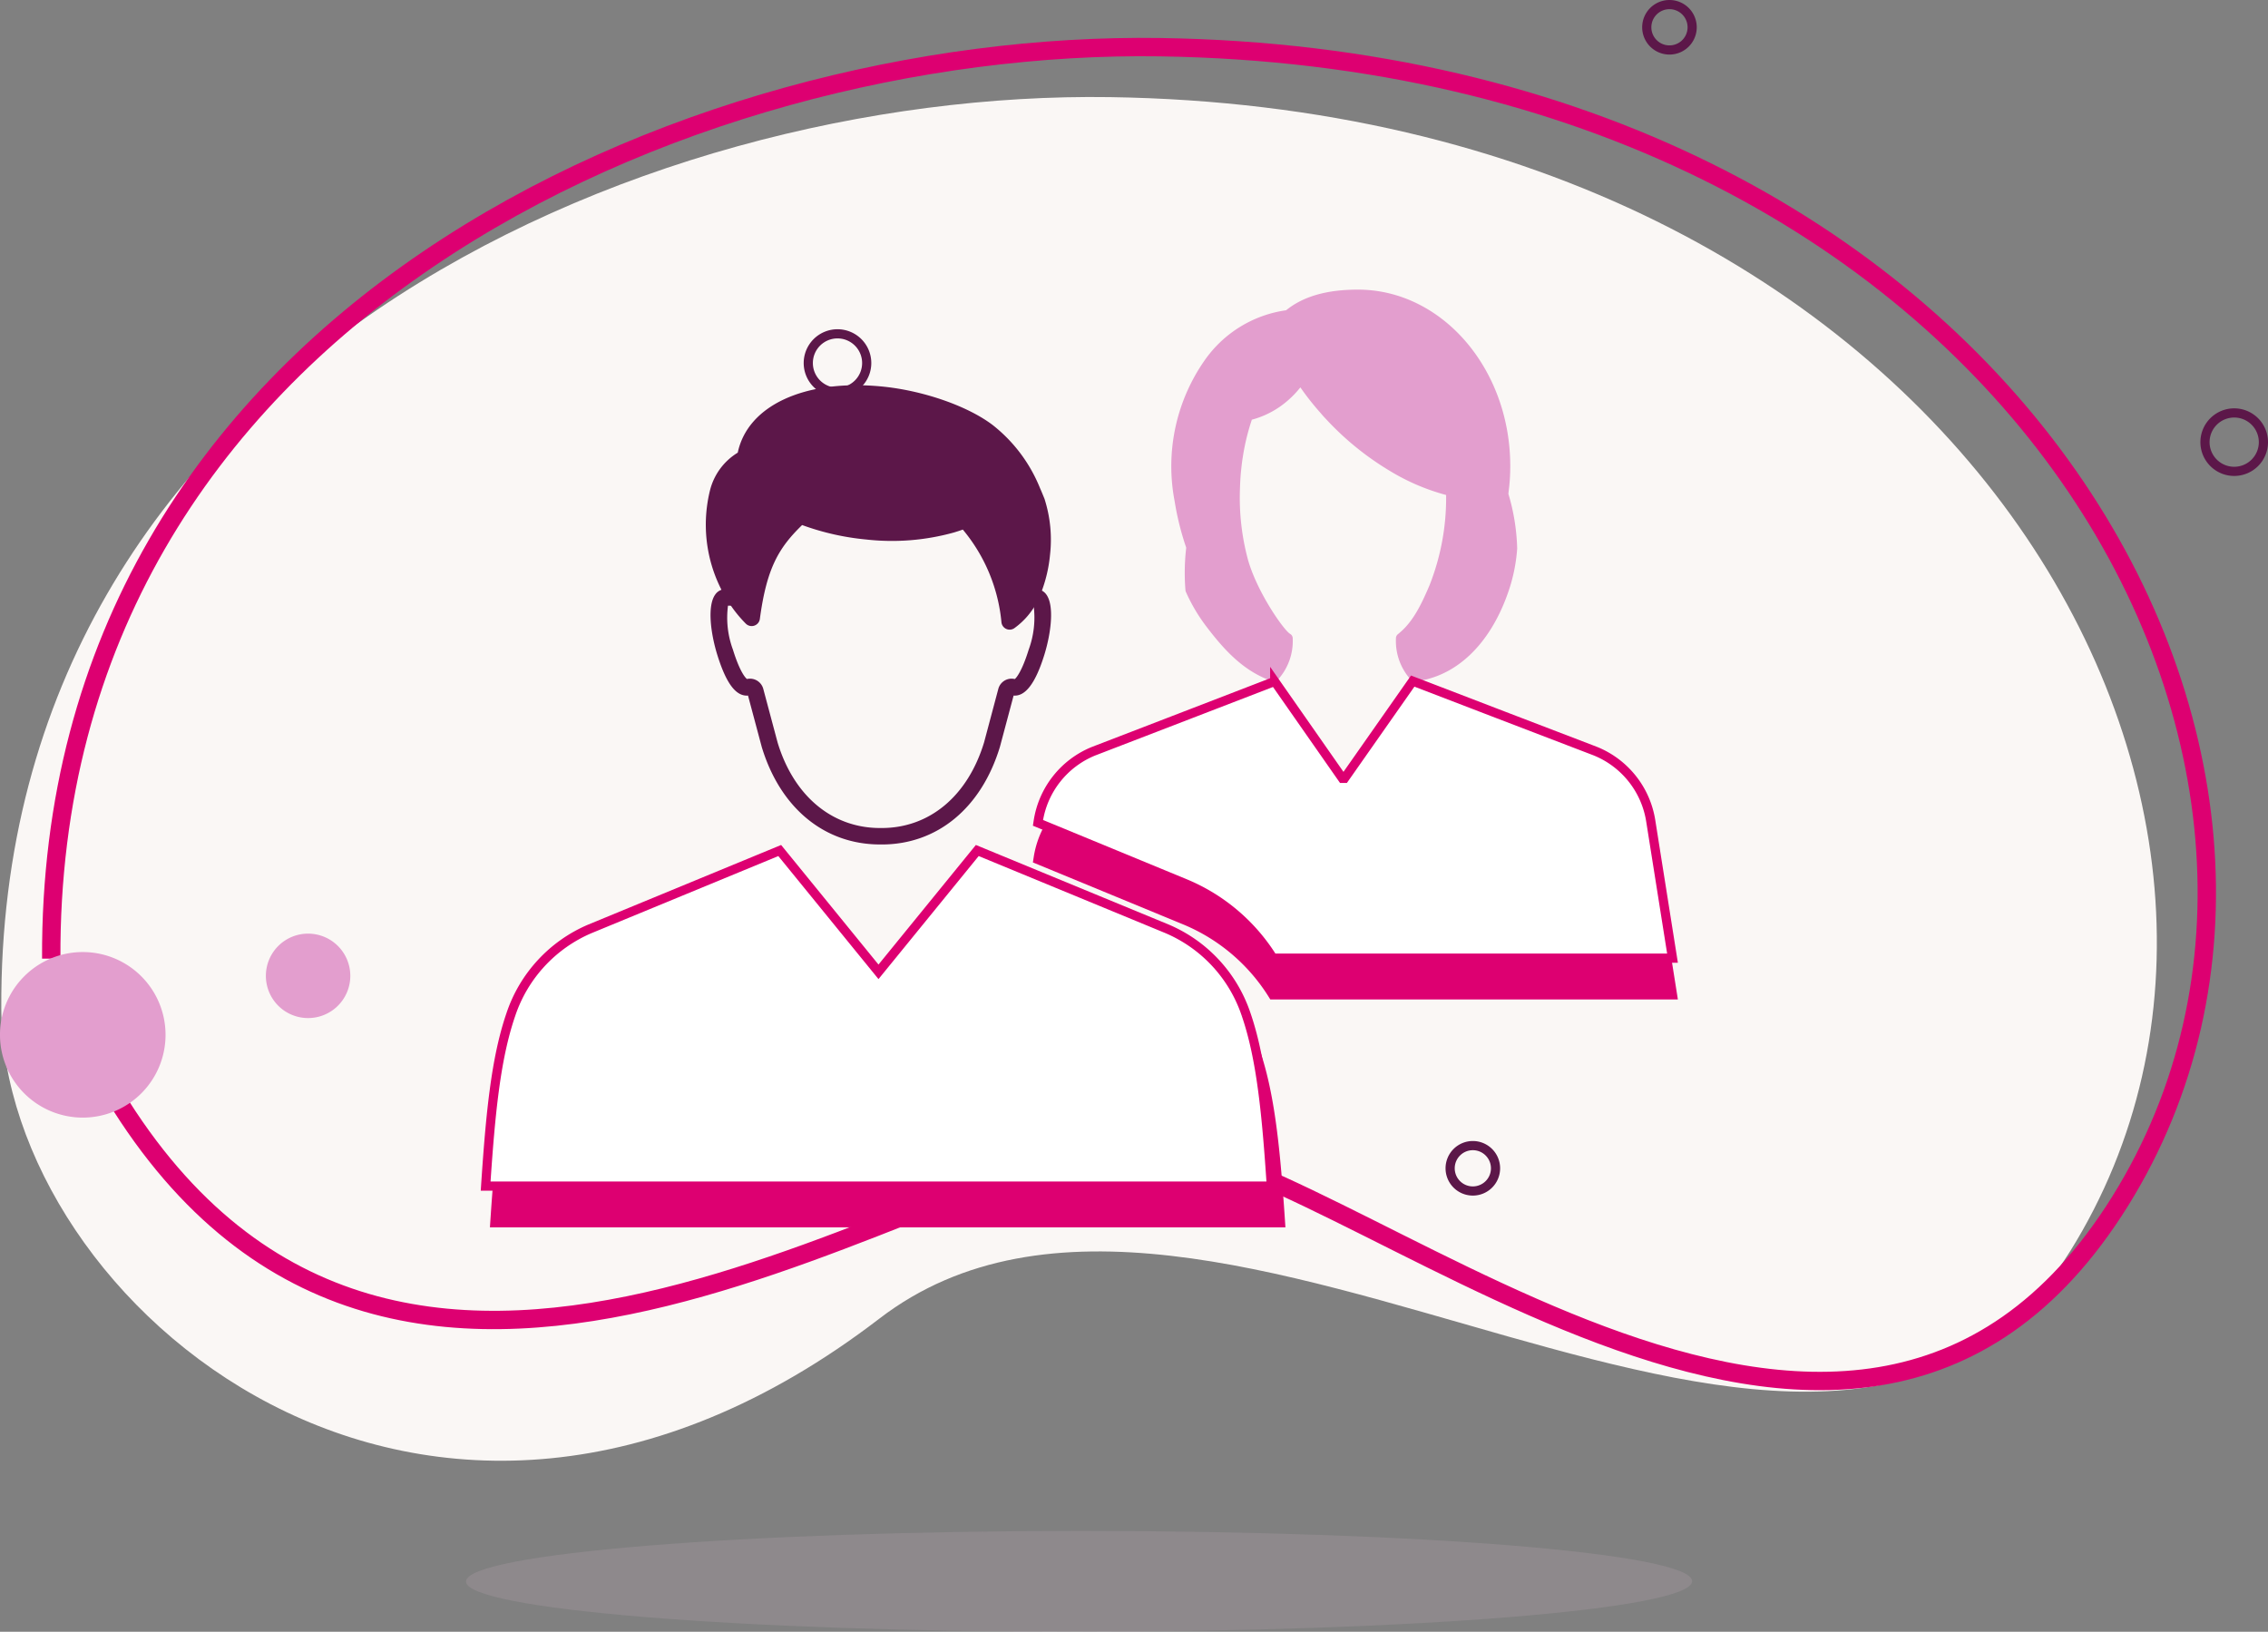
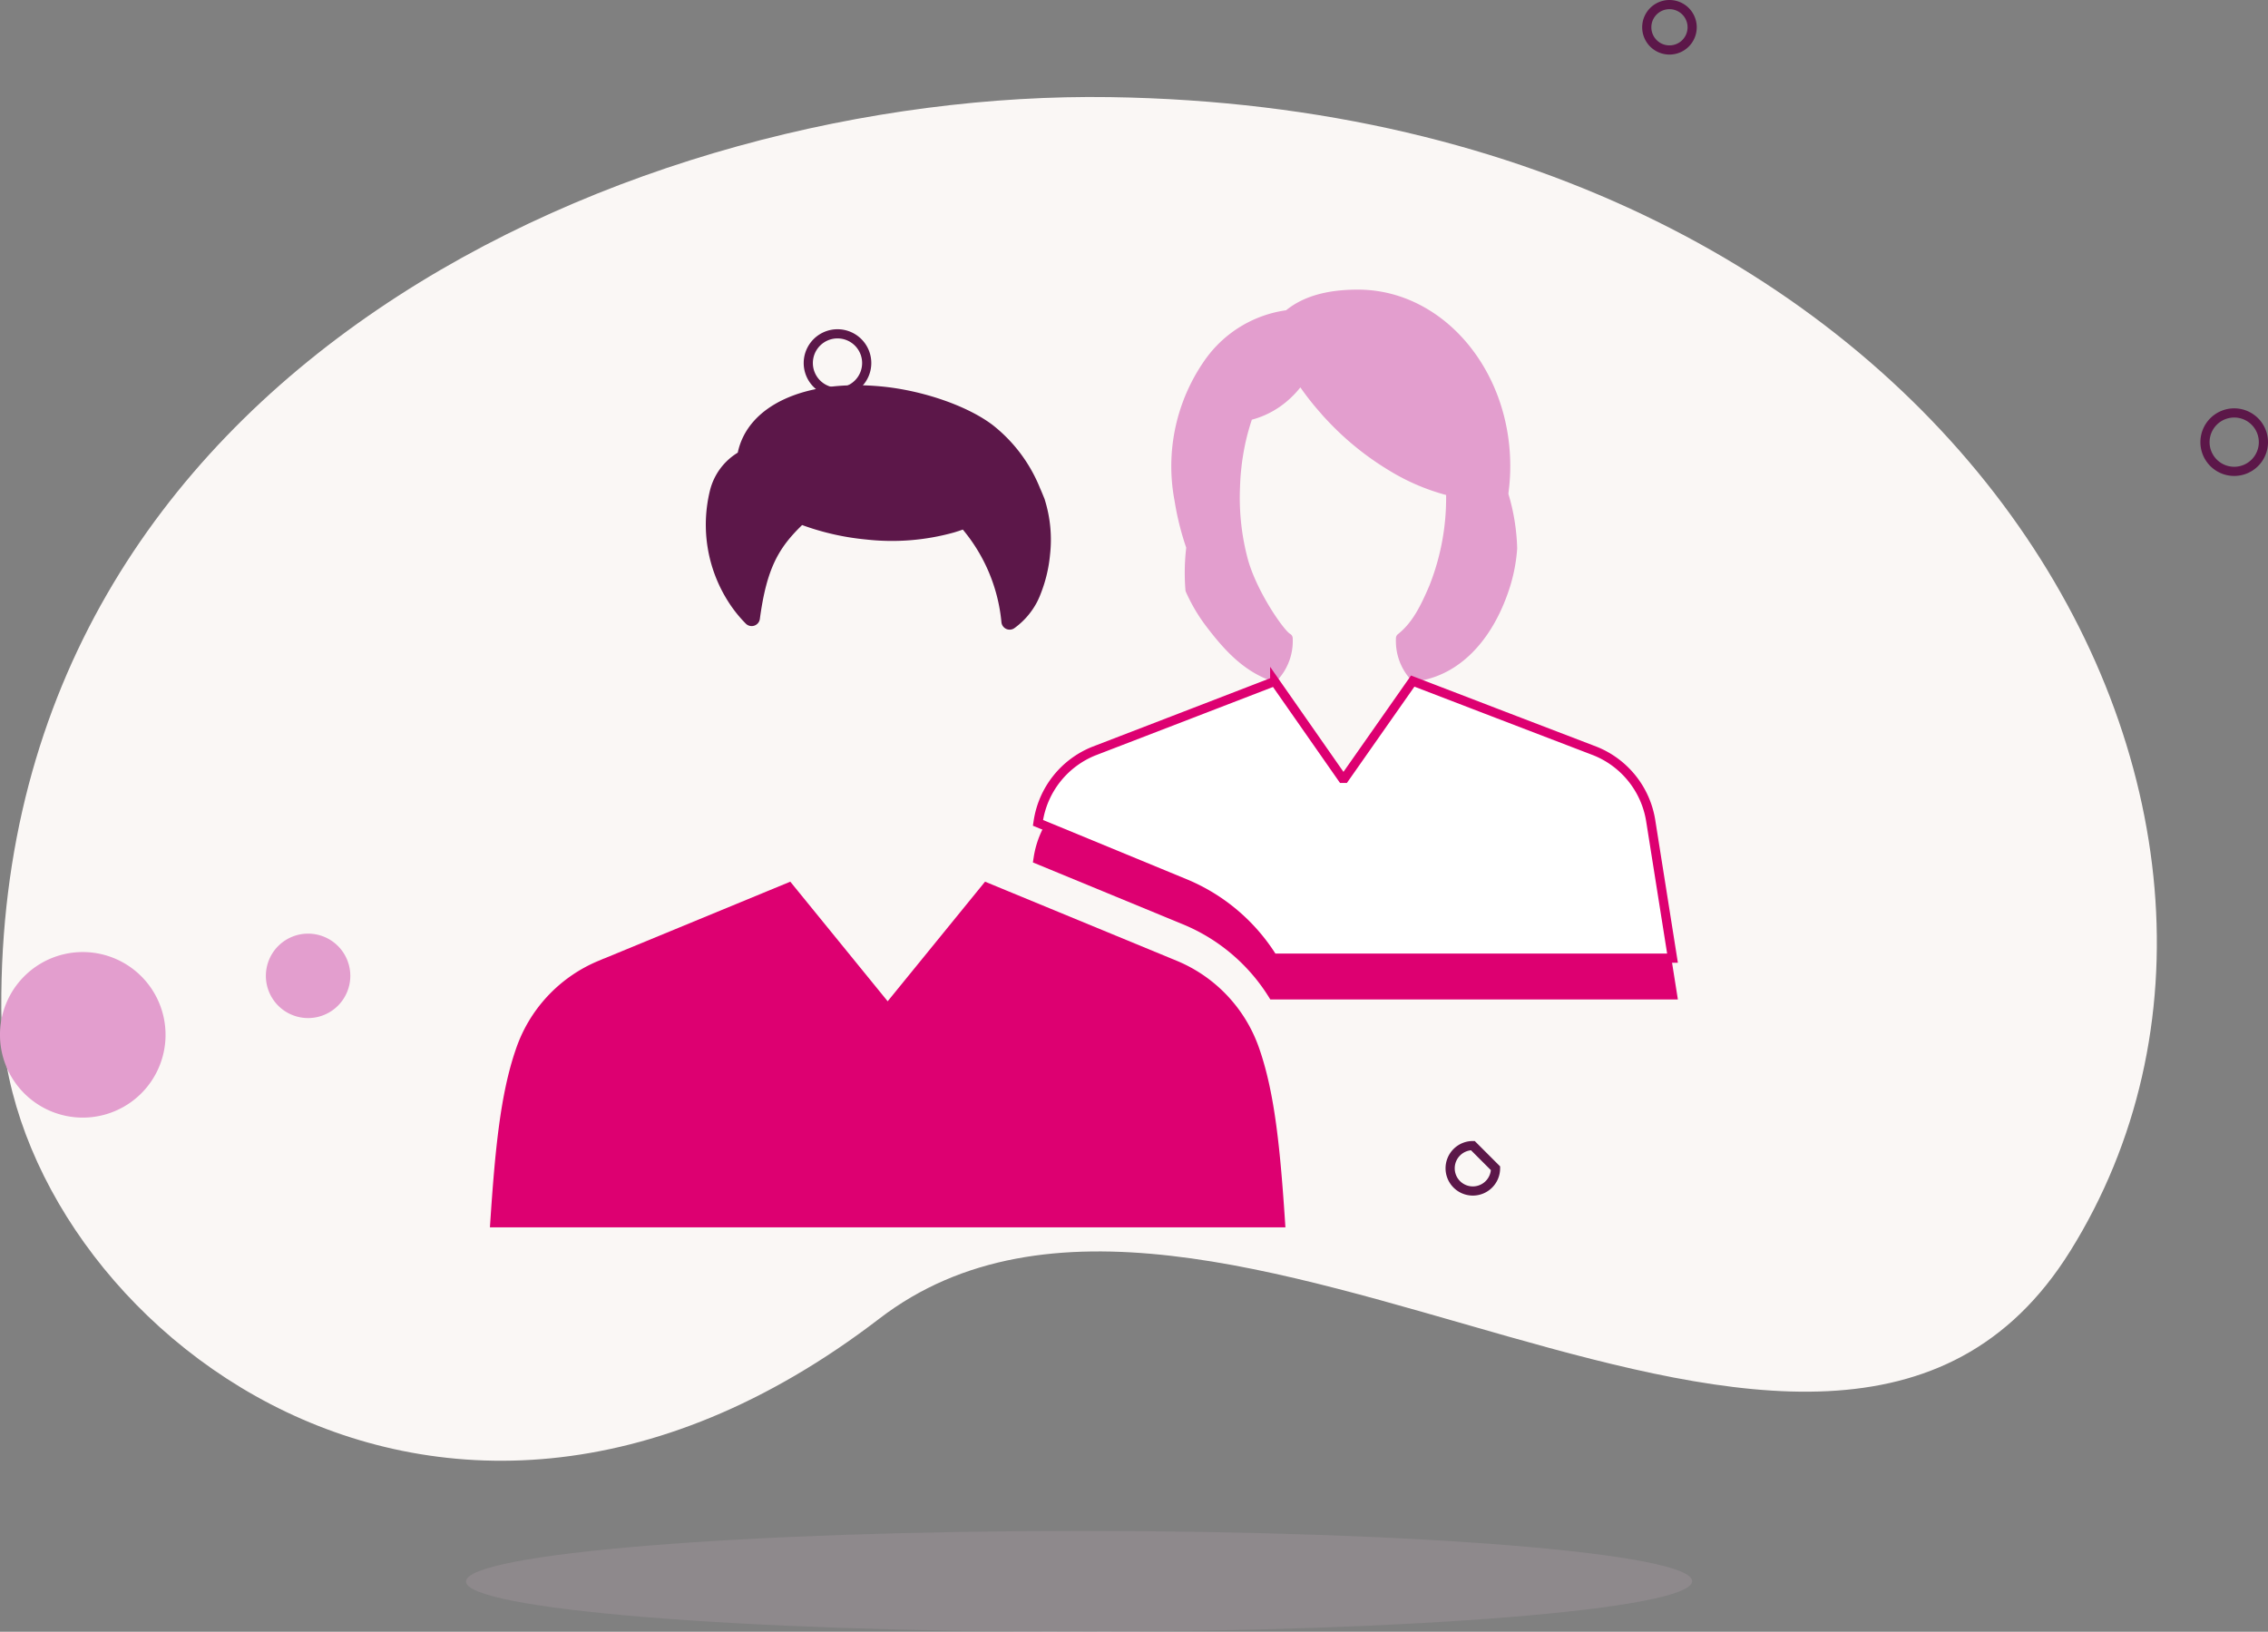
<svg xmlns="http://www.w3.org/2000/svg" width="247.135" height="177.81" viewBox="0 0 247.135 177.81">
  <rect x="0" y="0" width="247.135" height="177.81" fill="#808080" stroke="none" />
  <g id="Illus_etre_rapelle" data-name="Illus etre rapelle" transform="translate(-1010.836 -1018.736)">
    <path id="Tracé_126" data-name="Tracé 126" d="M225.44,125.769C255.124,78.126,213.351,1.4,120.835.015,69.408-.753-.346,29.4,0,99.333c.159,32.016,46.246,71.708,95.683,33.785,36.135-27.719,103.165,35.329,129.755-7.349" transform="translate(1010.977 1029.305)" fill="#faf7f5" />
-     <path id="Tracé_212" data-name="Tracé 212" d="M0,99.333C-.346,29.4,69.408-.753,120.835.015,213.351,1.4,255.124,78.126,225.44,125.769s-85.3-6.62-106.893-6.331S39.306,165.245,7.611,115.374" transform="translate(1016.42 1023.862)" fill="none" stroke="#dd0071" stroke-width="2" />
    <path id="Tracé_169" data-name="Tracé 169" d="M76.154,443.451a2.473,2.473,0,1,1-2.473-2.473A2.473,2.473,0,0,1,76.154,443.451Z" transform="translate(1119.07 578.258)" fill="none" stroke="#5c1749" stroke-linecap="round" stroke-miterlimit="10" stroke-width="1" />
-     <path id="Tracé_207" data-name="Tracé 207" d="M76.154,443.451a2.473,2.473,0,1,1-2.473-2.473A2.473,2.473,0,0,1,76.154,443.451Z" transform="translate(1097.644 702.594)" fill="none" stroke="#5c1749" stroke-linecap="round" stroke-miterlimit="10" stroke-width="1" />
+     <path id="Tracé_207" data-name="Tracé 207" d="M76.154,443.451a2.473,2.473,0,1,1-2.473-2.473Z" transform="translate(1097.644 702.594)" fill="none" stroke="#5c1749" stroke-linecap="round" stroke-miterlimit="10" stroke-width="1" />
    <path id="Tracé_185" data-name="Tracé 185" d="M89.246,450a9.02,9.02,0,1,1-9.019-9.019A9.019,9.019,0,0,1,89.246,450Z" transform="translate(939.629 681.5)" fill="#e39ece" />
    <path id="Tracé_191" data-name="Tracé 191" d="M77.573,444.161a3.183,3.183,0,1,1-3.183-3.183A3.183,3.183,0,0,1,77.573,444.161Z" transform="translate(1027.705 614.135)" fill="none" stroke="#5c1749" stroke-linecap="round" stroke-miterlimit="10" stroke-width="1" />
    <path id="Tracé_206" data-name="Tracé 206" d="M77.573,444.161a3.183,3.183,0,1,1-3.183-3.183A3.183,3.183,0,0,1,77.573,444.161Z" transform="translate(1179.898 622.756)" fill="none" stroke="#5c1749" stroke-linecap="round" stroke-miterlimit="10" stroke-width="1" />
    <path id="Tracé_208" data-name="Tracé 208" d="M80.4,445.575a4.6,4.6,0,1,1-4.6-4.6A4.6,4.6,0,0,1,80.4,445.575Z" transform="translate(968.608 679.499)" fill="#e39ece" />
    <path id="Tracé_193" data-name="Tracé 193" d="M185.941,597.489c-.135,3.034-30.154,5.492-67.049,5.492s-66.7-2.46-66.56-5.494,30.154-5.493,67.049-5.492,66.7,2.46,66.56,5.494" transform="translate(1009.282 593.566)" fill="#c4aeb9" opacity="0.206" />
    <g id="Groupe_256" data-name="Groupe 256" transform="translate(1063.755 1050.296)">
      <g id="Groupe_346" data-name="Groupe 346">
        <path id="Tracé_307" data-name="Tracé 307" d="M226.649,42.694a.144.144,0,0,1-.068.011.579.579,0,0,1-.194-.034c-2.98-1.039-5.036-3.14-7.193-5.983a18.782,18.782,0,0,1-2.2-3.722.488.488,0,0,1-.057-.183c-.057-.651-.08-1.313-.08-1.964a23.26,23.26,0,0,1,.16-2.695,30.6,30.6,0,0,1-1.267-5.092,20.141,20.141,0,0,1,3.288-15.346A13.041,13.041,0,0,1,227.9,2.249C229.777.731,232.346,0,235.726,0c9.158,0,16.6,8.621,16.6,19.229a21.179,21.179,0,0,1-.171,2.717l-.034.308a22.613,22.613,0,0,1,.959,5.96,18.3,18.3,0,0,1-1.073,5.024c-1.975,5.5-5.641,8.952-10.037,9.454a.551.551,0,0,1-.274-.034.523.523,0,0,1-.205-.148,6.263,6.263,0,0,1-1.622-4.476.586.586,0,0,1,.205-.479c1.5-1.188,2.4-2.854,3.448-5.321a25.884,25.884,0,0,0,1.815-9.728V22.38a23.46,23.46,0,0,1-6.189-2.661,31.469,31.469,0,0,1-6.828-5.538c-.205-.217-.423-.445-.616-.685a29.625,29.625,0,0,1-2.249-2.843,10.508,10.508,0,0,1-1.45,1.5,9.748,9.748,0,0,1-3.837,2.021,24.363,24.363,0,0,0-.971,3.974c-.068.411-.126.845-.171,1.279-.08.7-.126,1.4-.148,2.1-.011.331-.023.651-.023.982a25.9,25.9,0,0,0,.868,6.84c.982,3.574,3.916,7.753,4.613,8.164a.572.572,0,0,1,.286.525A6.264,6.264,0,0,1,227,42.511a.536.536,0,0,1-.342.183c0,.011,0,.011-.011,0" transform="translate(-140.678 0)" fill="#e39ece" />
-         <path id="Tracé_308" data-name="Tracé 308" d="M89.29,121.9h-.183c-6.053,0-10.87-3.968-12.886-10.614l-1.5-5.613a1.3,1.3,0,0,1-.131.007c-1.258,0-2.284-1.426-3.23-4.487-.732-2.385-1.08-5.328-.209-6.527a1.348,1.348,0,0,1,1.079-.588H73.34v1.8h-.8a10.041,10.041,0,0,0,.537,4.791c.692,2.24,1.3,3.034,1.531,3.2a1.5,1.5,0,0,1,1.767,1.04l1.572,5.888c1.765,5.819,5.941,9.31,11.16,9.31h.183c5.211,0,9.382-3.491,11.156-9.338L102,104.932a1.5,1.5,0,0,1,1.441-1.1,1.555,1.555,0,0,1,.343.042c.129-.063.781-.8,1.523-3.207a10.153,10.153,0,0,0,.541-4.774l-.348.022-.105-1.791.69-.04a1.367,1.367,0,0,1,1.146.585c.871,1.2.523,4.141-.208,6.525-.968,3.139-2.079,4.588-3.361,4.48l-1.491,5.586c-2.024,6.674-6.836,10.642-12.882,10.642M75.016,105.613l-.016,0,.016,0" transform="translate(-46.132 -61.439)" fill="#5c1749" />
        <path id="Tracé_309" data-name="Tracé 309" d="M106.013,42.451l-.112-.274c-.133-.326-.261-.64-.392-.929a16.635,16.635,0,0,0-5.165-6.89c-2.733-2.078-7.6-3.768-12.108-4.2-8.386-.807-14.594,2.082-15.668,7.213a6.71,6.71,0,0,0-3.023,4.1,15.6,15.6,0,0,0,2,12.154,14.054,14.054,0,0,0,1.907,2.384.9.9,0,0,0,1.524-.515c.74-5.517,2.04-7.745,4.607-10.235a27.876,27.876,0,0,0,6.979,1.575,25.174,25.174,0,0,0,9.558-.763c.334-.1.66-.205.972-.318a18.422,18.422,0,0,1,4.211,10.117.9.9,0,0,0,.55.721.893.893,0,0,0,.9-.128,8.2,8.2,0,0,0,2.456-2.871,9.534,9.534,0,0,0,.413-.956,15.448,15.448,0,0,0,.97-4.1,14.606,14.606,0,0,0-.583-6.082" transform="translate(-45.097 -19.605)" fill="#5c1749" />
        <path id="Tracé_310" data-name="Tracé 310" d="M189.559,145.043a20.487,20.487,0,0,1,9.518,8.111h43.547l-2.364-14.912a9.847,9.847,0,0,0-6.086-7.662l-10.7-4.1-9.157-3.517-7.433,10.6h-.228L199.279,123c0,.011,0,.011-.011,0l-8.644,3.334-11.03,4.248a9.847,9.847,0,0,0-6.086,7.662l-.026.167Z" transform="translate(-113.297 -76.305)" fill="#dd0071" stroke="#dd0071" stroke-width="1" />
        <path id="Tracé_311" data-name="Tracé 311" d="M82.876,194.073a15.47,15.47,0,0,0-8.641-9.365l-20.664-8.528L42.807,189.4,32.044,176.181l-20.664,8.528a15.472,15.472,0,0,0-8.641,9.365C1.1,198.845.519,204.908,0,212.746H85.614c-.519-7.838-1.1-13.9-2.738-18.673" transform="translate(1 -111.06)" fill="#dd0071" stroke="#dd0071" stroke-width="1" />
-         <path id="Tracé_430" data-name="Tracé 430" d="M82.876,194.073a15.47,15.47,0,0,0-8.641-9.365l-20.664-8.528L42.807,189.4,32.044,176.181l-20.664,8.528a15.472,15.472,0,0,0-8.641,9.365C1.1,198.845.519,204.908,0,212.746H85.614c-.519-7.838-1.1-13.9-2.738-18.673" transform="translate(0 -115.06)" fill="#fff" stroke="#dd0071" stroke-width="1" />
        <path id="Tracé_431" data-name="Tracé 431" d="M189.559,145.043a20.487,20.487,0,0,1,9.518,8.111h43.547l-2.364-14.912a9.847,9.847,0,0,0-6.086-7.662l-10.7-4.1-9.157-3.517-7.433,10.6h-.228L199.279,123c0,.011,0,.011-.011,0l-8.644,3.334-11.03,4.248a9.847,9.847,0,0,0-6.086,7.662l-.026.167Z" transform="translate(-113.297 -80.305)" fill="#fff" stroke="#dd0071" stroke-width="1" />
      </g>
    </g>
  </g>
</svg>